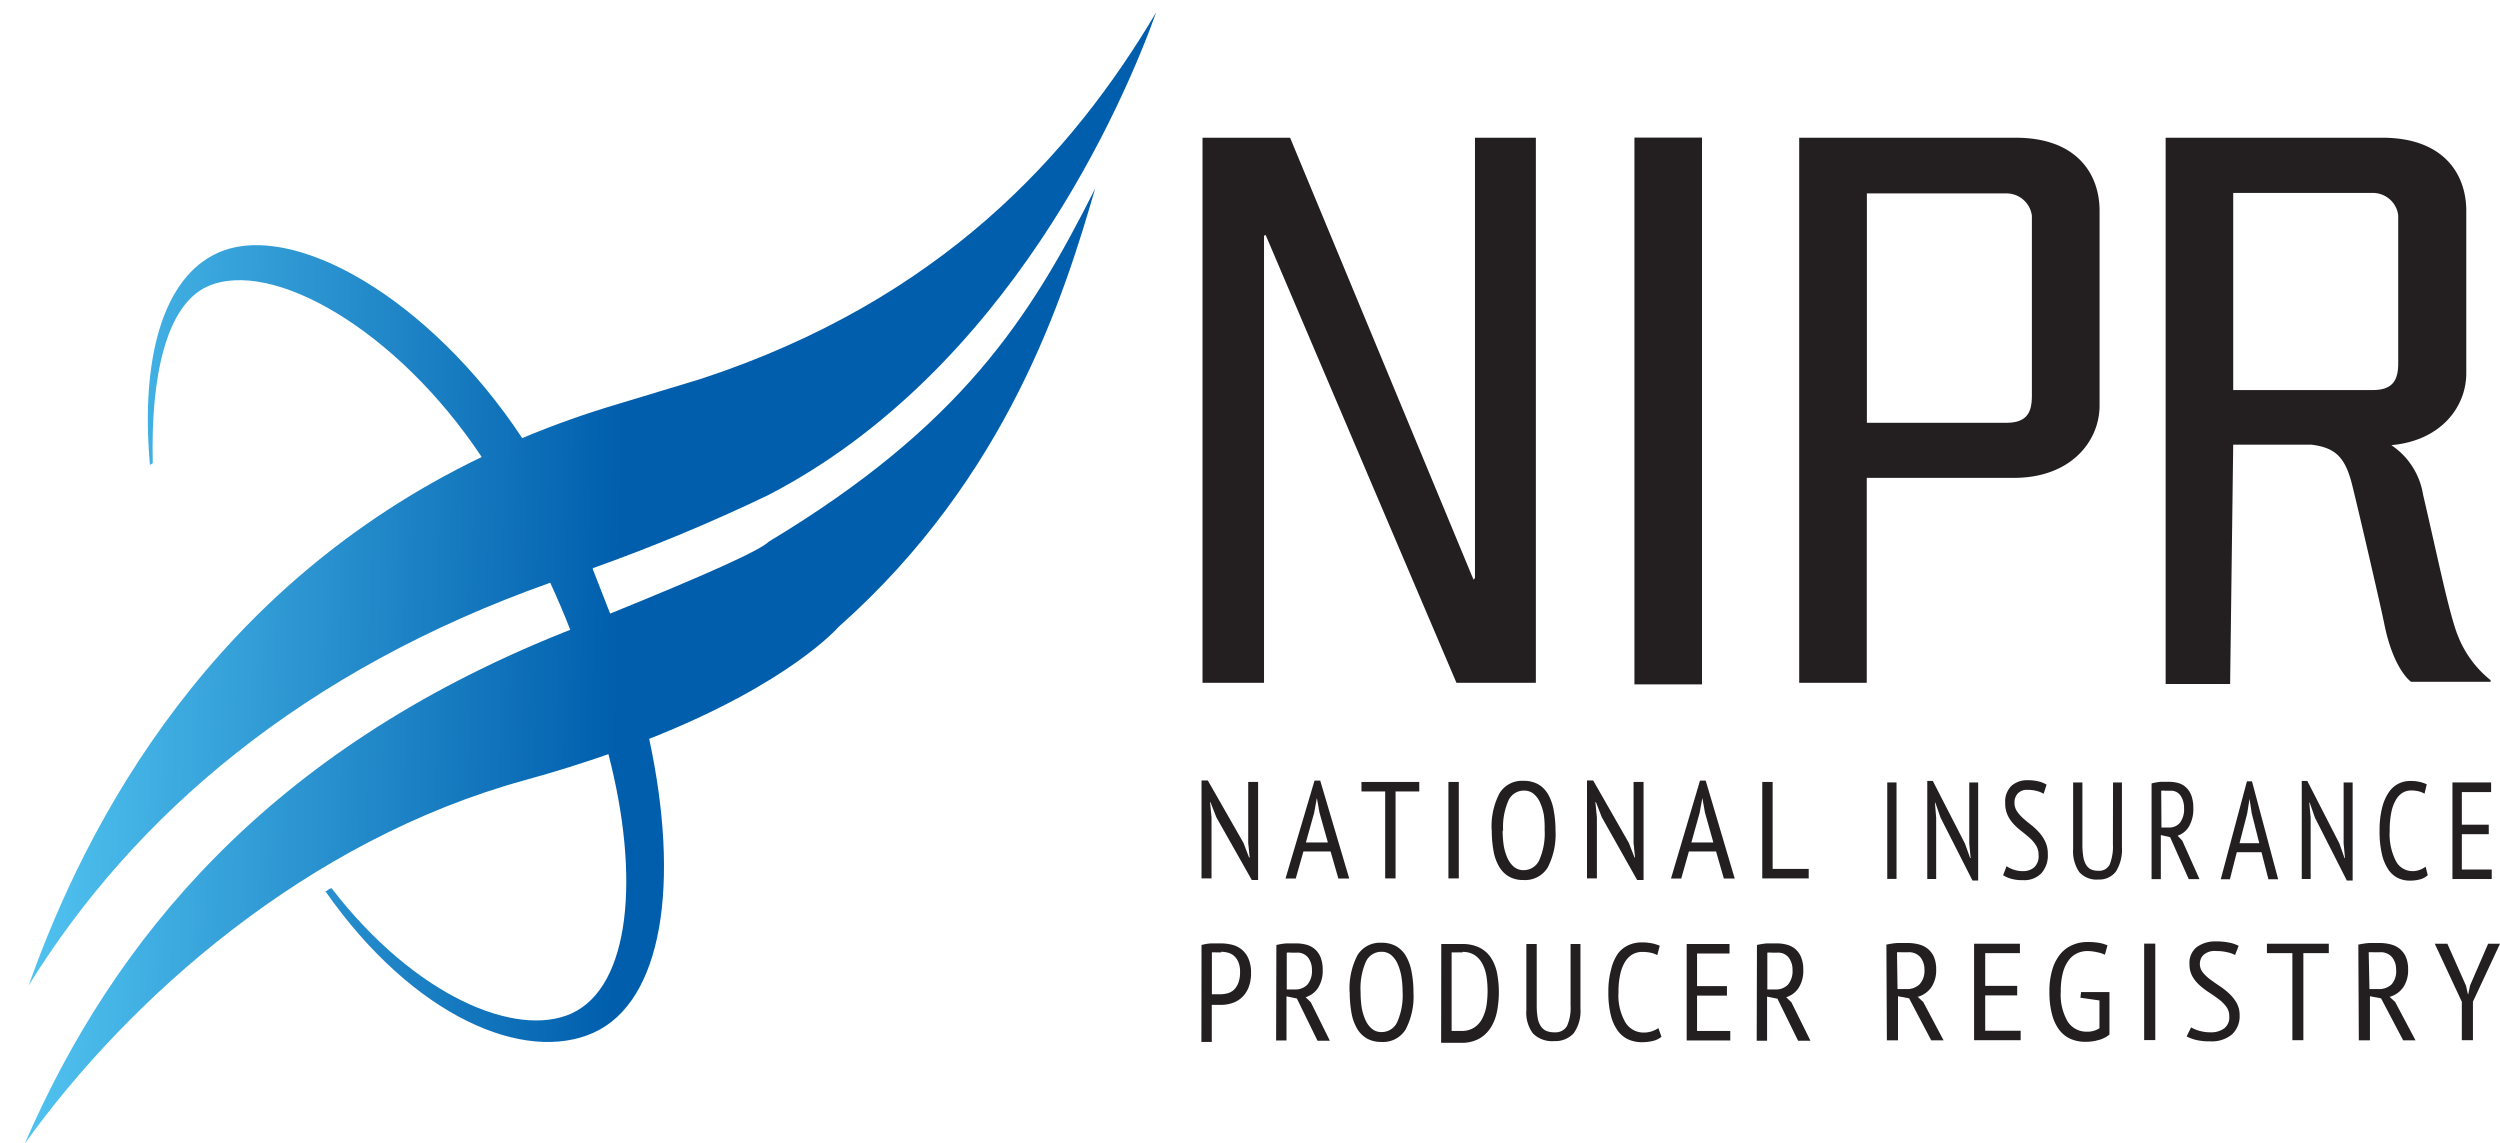
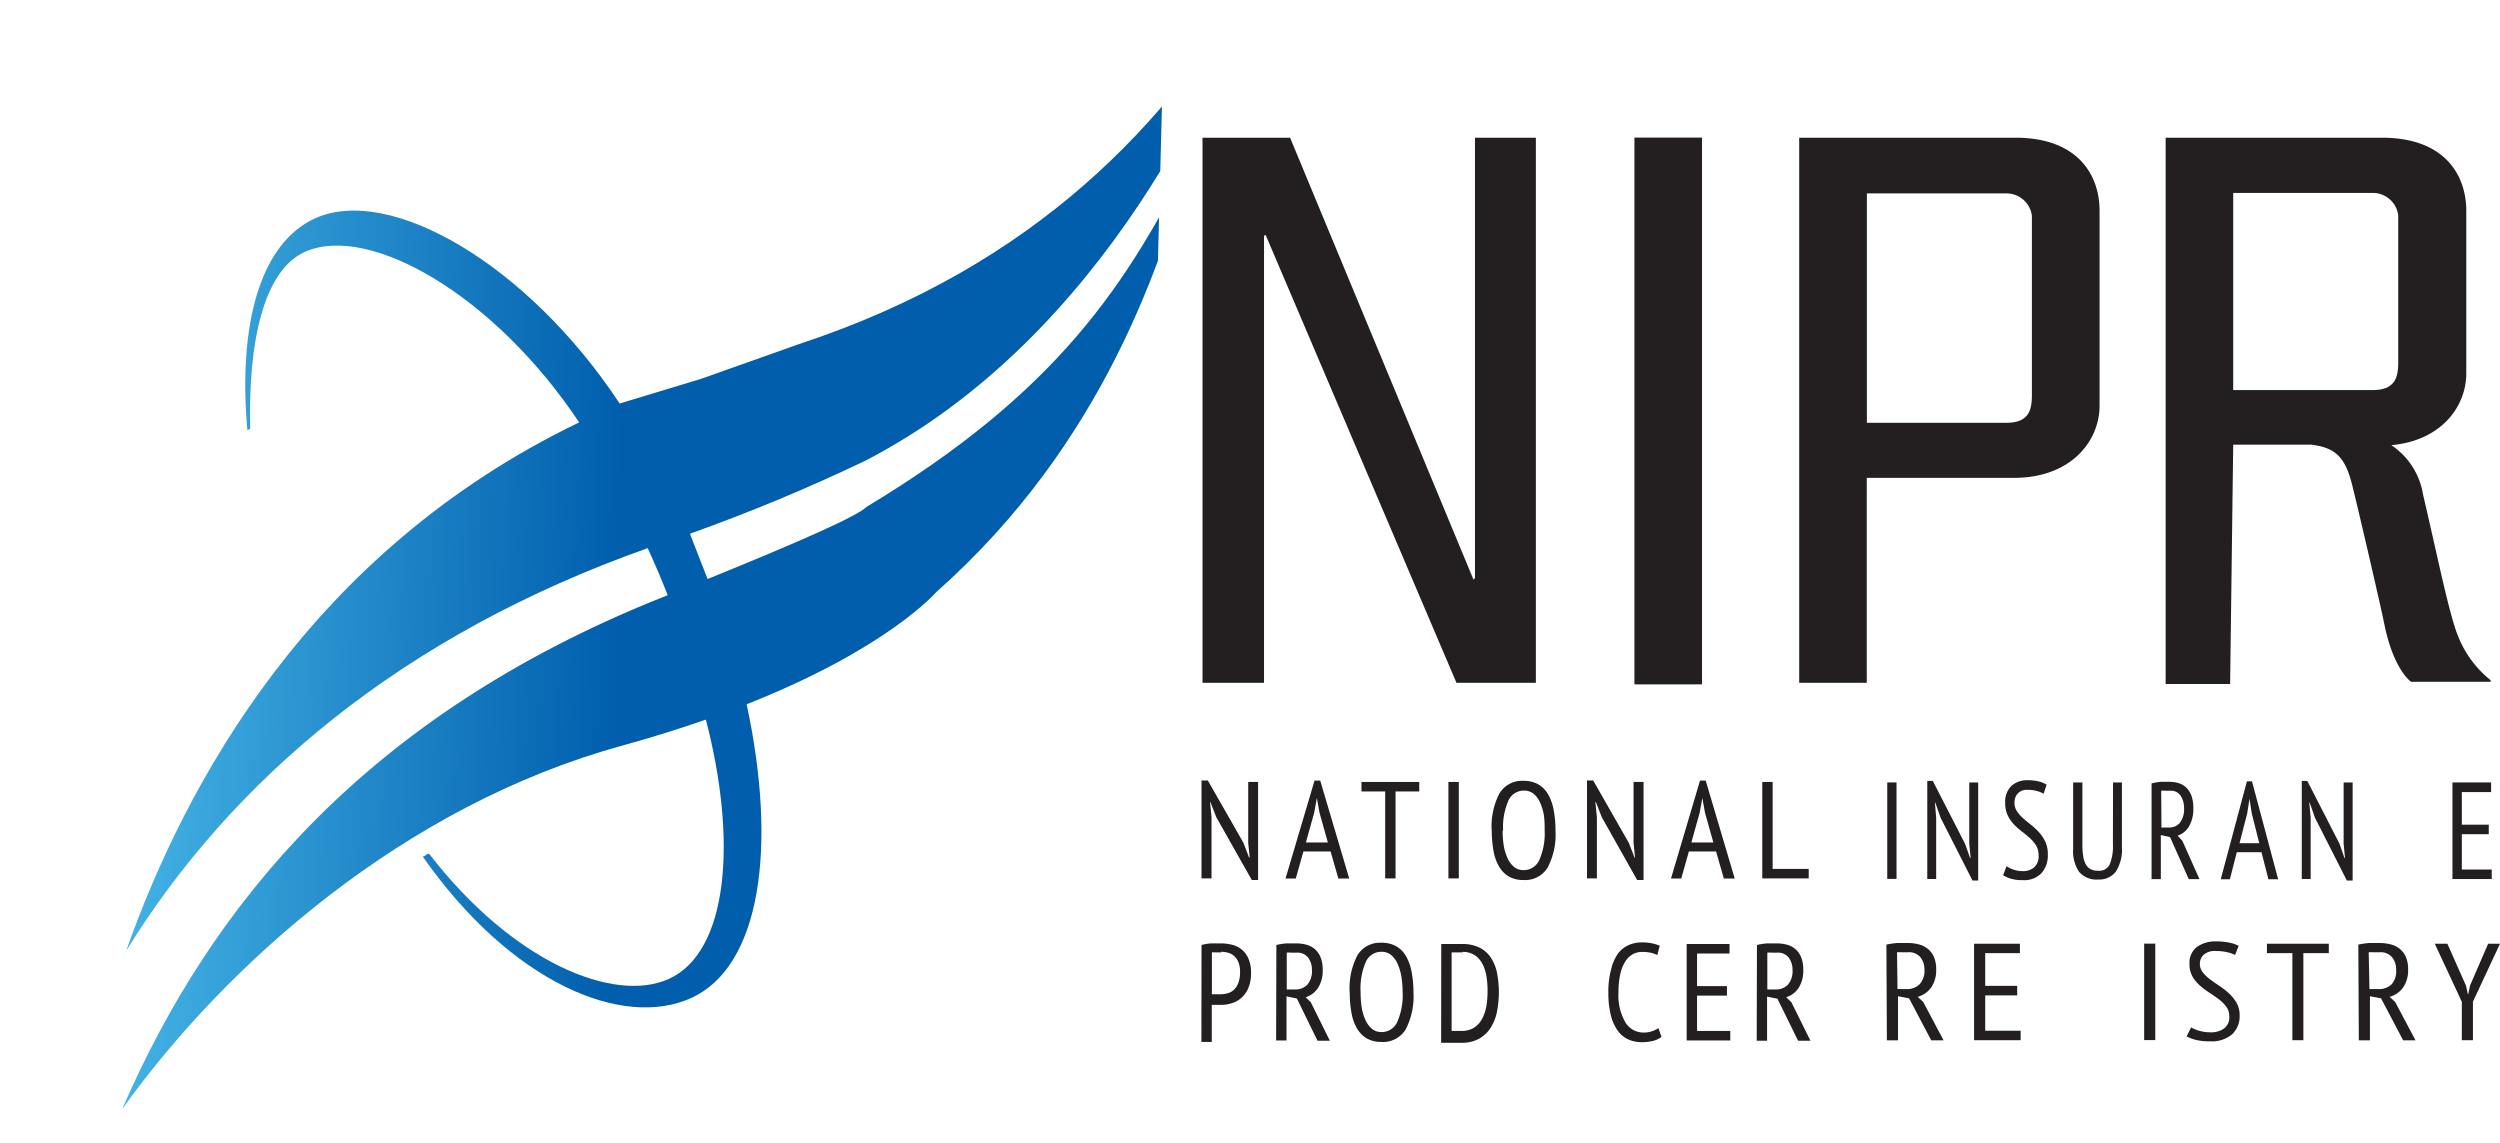
<svg xmlns="http://www.w3.org/2000/svg" viewBox="0 0 202.41 92.55">
  <clipPath id="a">
-     <path d="m56.77 30.67-6.6 2a74.52 74.52 0 0 0 -7.89 2.8c-7.47-11.31-18.61-17.71-24.64-15-4.46 2-6.27 8.6-5.5 17.17l.23-.14c-.18-7 1.08-12.8 4.43-14.31 5.2-2.32 15.36 3.52 22.2 13.81-21.78 10.48-31.91 29.31-36.68 42.79 8.57-13.88 22.33-25.56 42.23-32.61.59 1.29 1.14 2.57 1.62 3.81l-.63.25c-23.77 9.54-36.34 24.76-43.54 41.36 8.52-11.88 22.91-24.6 40.48-29.43 2.47-.68 4.72-1.39 6.78-2.11 2.57 9.88 1.8 18.82-3 21-4.44 2-12.63-1.35-19.41-10.14 0 0-.14 0-.26.11s-.24.14-.26.11c7.13 10.21 16.18 14 21.75 11.46s7-12.08 4.48-23.78c11.44-4.52 15.33-9.06 15.33-9.06 13.75-12.18 18.31-27 20.78-35.5-5.29 10.54-10.87 19.23-26.42 28.59-.73.74-5.34 2.78-12.85 5.83l-1.4-3.58v-.1a146.8 146.8 0 0 0 14.17-5.9c19.53-10.1 28.83-31.83 31.44-39.1-6.83 11.52-17.45 23.29-36.84 29.67" />
+     <path d="m56.77 30.67-6.6 2c-7.47-11.31-18.61-17.71-24.64-15-4.46 2-6.27 8.6-5.5 17.17l.23-.14c-.18-7 1.08-12.8 4.43-14.31 5.2-2.32 15.36 3.52 22.2 13.81-21.78 10.48-31.91 29.31-36.68 42.79 8.57-13.88 22.33-25.56 42.23-32.61.59 1.29 1.14 2.57 1.62 3.81l-.63.25c-23.77 9.54-36.34 24.76-43.54 41.36 8.52-11.88 22.91-24.6 40.48-29.43 2.47-.68 4.72-1.39 6.78-2.11 2.57 9.88 1.8 18.82-3 21-4.44 2-12.63-1.35-19.41-10.14 0 0-.14 0-.26.11s-.24.14-.26.11c7.13 10.21 16.18 14 21.75 11.46s7-12.08 4.48-23.78c11.44-4.52 15.33-9.06 15.33-9.06 13.75-12.18 18.31-27 20.78-35.5-5.29 10.54-10.87 19.23-26.42 28.59-.73.74-5.34 2.78-12.85 5.83l-1.4-3.58v-.1a146.8 146.8 0 0 0 14.17-5.9c19.53-10.1 28.83-31.83 31.44-39.1-6.83 11.52-17.45 23.29-36.84 29.67" />
  </clipPath>
  <linearGradient id="b" gradientTransform="matrix(92.32 -.67 2.4 -92.29 5222.69 45110.28)" gradientUnits="userSpaceOnUse" x1="-69.28" x2="-68.28" y1="488.76" y2="488.76">
    <stop offset="0" stop-color="#57cbf5" />
    <stop offset=".55" stop-color="#005ead" />
    <stop offset="1" stop-color="#005ead" />
  </linearGradient>
  <g fill="#231f20">
    <path d="m98.48 66.17-.48-1.23h-.03l.12 1.23v4.95h-.81v-7.93h.51l2.89 5.06.45 1.18h.05l-.12-1.18v-4.94h.8v7.94h-.51z" />
    <path d="m107.73 68.94h-2.2l-.62 2.19h-.83l2.35-7.93h.46l2.35 7.93h-.88zm-2-.73h1.78l-.68-2.42-.21-1.18-.22 1.2z" />
    <path d="m114.91 64.08h-1.92v7.04h-.84v-7.04h-1.92v-.77h4.68z" />
    <path d="m117.27 63.31h.84v7.81h-.84z" />
    <path d="m120.77 67.22a5.79 5.79 0 0 1 .64-3 2.13 2.13 0 0 1 1.94-1 2.36 2.36 0 0 1 1.19.28 2.2 2.2 0 0 1 .8.81 4 4 0 0 1 .45 1.27 8.81 8.81 0 0 1 .15 1.67 5.75 5.75 0 0 1 -.64 3 2.14 2.14 0 0 1 -1.95 1 2.33 2.33 0 0 1 -1.18-.28 2.24 2.24 0 0 1 -.8-.81 3.83 3.83 0 0 1 -.45-1.27 9.18 9.18 0 0 1 -.14-1.67m.88 0a7.8 7.8 0 0 0 .09 1.25 4.15 4.15 0 0 0 .3 1 2 2 0 0 0 .52.71 1.19 1.19 0 0 0 .78.27 1.38 1.38 0 0 0 1.27-.8 5.37 5.37 0 0 0 .44-2.47 7.85 7.85 0 0 0 -.06-1.18 4.25 4.25 0 0 0 -.3-1 1.94 1.94 0 0 0 -.52-.72 1.2 1.2 0 0 0 -.79-.27 1.37 1.37 0 0 0 -1.26.8 5.37 5.37 0 0 0 -.43 2.47" />
    <path d="m129.69 66.17-.48-1.23h-.04l.12 1.23v4.95h-.8v-7.93h.5l2.89 5.06.46 1.18h.04l-.12-1.18v-4.94h.81v7.94h-.52z" />
    <path d="m138.94 68.94h-2.2l-.62 2.19h-.83l2.35-7.93h.46l2.35 7.93h-.88zm-2-.73h1.78l-.68-2.42-.21-1.18-.22 1.2z" />
    <path d="m146.44 71.12h-3.76v-7.81h.84v7.04h2.92z" />
    <path d="m152.8 63.35h.75v7.81h-.75z" />
    <path d="m157.12 66.21-.43-1.23h-.03l.1 1.23v4.96h-.72v-7.94h.45l2.6 5.07.42 1.17h.04l-.11-1.17v-4.95h.72v7.94h-.46z" />
    <path d="m162.46 70.13a2.11 2.11 0 0 0 .54.27 2.28 2.28 0 0 0 .79.13 1.34 1.34 0 0 0 .91-.31 1.22 1.22 0 0 0 .35-1 1.4 1.4 0 0 0 -.2-.76 2.76 2.76 0 0 0 -.5-.6c-.2-.18-.42-.36-.65-.54a5.38 5.38 0 0 1 -.65-.58 2.88 2.88 0 0 1 -.5-.73 2.25 2.25 0 0 1 -.2-1 1.77 1.77 0 0 1 .51-1.39 1.91 1.91 0 0 1 1.32-.45 3.61 3.61 0 0 1 .89.1 2.16 2.16 0 0 1 .63.26l-.24.74a1.92 1.92 0 0 0 -.52-.22 2.73 2.73 0 0 0 -.78-.1 1 1 0 0 0 -.8.3 1.08 1.08 0 0 0 -.26.74 1.22 1.22 0 0 0 .2.69 3 3 0 0 0 .5.57c.2.18.42.36.65.54a5.16 5.16 0 0 1 .65.61 3.16 3.16 0 0 1 .5.76 2.32 2.32 0 0 1 .2 1 2.17 2.17 0 0 1 -.52 1.54 1.92 1.92 0 0 1 -1.48.56 3.32 3.32 0 0 1 -1-.12 2.4 2.4 0 0 1 -.62-.28z" />
    <path d="m171.08 63.35h.72v5.23a3.33 3.33 0 0 1 -.5 2 1.69 1.69 0 0 1 -1.41.63 1.86 1.86 0 0 1 -1.55-.61 3 3 0 0 1 -.49-1.89v-5.36h.75v5a6.16 6.16 0 0 0 .07 1 1.85 1.85 0 0 0 .23.67.93.93 0 0 0 .4.37 1.4 1.4 0 0 0 .59.11.94.94 0 0 0 .92-.51 3.93 3.93 0 0 0 .26-1.65z" />
    <path d="m174.2 63.43a4.56 4.56 0 0 1 .73-.13q.4 0 .73 0a2.58 2.58 0 0 1 .74.11 1.5 1.5 0 0 1 .61.36 1.77 1.77 0 0 1 .42.66 2.91 2.91 0 0 1 .15 1 2.79 2.79 0 0 1 -.35 1.48 1.7 1.7 0 0 1 -.92.75l.38.41 1.39 3.11h-.87l-1.51-3.4-.75-.17v3.57h-.75zm.8 3.57h.6a1.12 1.12 0 0 0 .9-.39 1.82 1.82 0 0 0 .33-1.19 1.76 1.76 0 0 0 -.28-1 .93.93 0 0 0 -.82-.4h-.42a1.6 1.6 0 0 0 -.33 0z" />
    <path d="m183.1 69h-2l-.56 2.19h-.74l2.12-7.93h.41l2.12 7.93h-.79zm-1.78-.73h1.6l-.61-2.42-.18-1.18-.19 1.2z" />
    <path d="m187.43 66.21-.43-1.23h-.03l.11 1.23v4.96h-.72v-7.94h.45l2.6 5.07.41 1.17h.04l-.11-1.17v-4.95h.73v7.94h-.47z" />
-     <path d="m196.56 70.86a1.45 1.45 0 0 1 -.63.34 3.15 3.15 0 0 1 -.8.1 2.2 2.2 0 0 1 -1-.22 2 2 0 0 1 -.78-.71 3.77 3.77 0 0 1 -.51-1.25 8.2 8.2 0 0 1 -.18-1.85 7.42 7.42 0 0 1 .21-1.89 3.86 3.86 0 0 1 .55-1.25 2.06 2.06 0 0 1 .79-.69 2.13 2.13 0 0 1 .92-.21 3.41 3.41 0 0 1 .8.08 2.85 2.85 0 0 1 .55.19l-.18.76a1.64 1.64 0 0 0 -.47-.19 2.59 2.59 0 0 0 -.62-.07 1.34 1.34 0 0 0 -.66.17 1.56 1.56 0 0 0 -.55.56 3.25 3.25 0 0 0 -.38 1 7.07 7.07 0 0 0 -.14 1.53 4.76 4.76 0 0 0 .5 2.45 1.51 1.51 0 0 0 1.34.82 1.66 1.66 0 0 0 .61-.11 1.87 1.87 0 0 0 .46-.25z" />
    <path d="m198.56 63.35h3.13v.78h-2.37v2.64h2.18v.77h-2.18v2.86h2.42v.77h-3.18z" />
    <path d="m97.28 76.51a4.09 4.09 0 0 1 .76-.13q.4 0 .79 0a3.9 3.9 0 0 1 .88.1 2 2 0 0 1 .79.37 1.92 1.92 0 0 1 .57.74 2.84 2.84 0 0 1 .22 1.19 3.09 3.09 0 0 1 -.21 1.19 2.2 2.2 0 0 1 -.55.8 2.1 2.1 0 0 1 -.78.45 3 3 0 0 1 -.91.14h-.36-.22-.15v3h-.84zm1.6.6h-.43a1.82 1.82 0 0 0 -.33 0v3.39h.14.53a2.31 2.31 0 0 0 .6-.08 1.21 1.21 0 0 0 .51-.28 1.5 1.5 0 0 0 .36-.56 2.42 2.42 0 0 0 .14-.89 2.05 2.05 0 0 0 -.13-.78 1.38 1.38 0 0 0 -.34-.5 1.17 1.17 0 0 0 -.49-.27 2.14 2.14 0 0 0 -.58-.08" />
    <path d="m103.34 76.51a5.55 5.55 0 0 1 .81-.13h.81a3.16 3.16 0 0 1 .82.11 1.71 1.71 0 0 1 .68.36 1.75 1.75 0 0 1 .46.66 2.61 2.61 0 0 1 .17 1 2.56 2.56 0 0 1 -.38 1.48 1.85 1.85 0 0 1 -1 .75l.42.41 1.54 3.11h-1l-1.67-3.42-.84-.17v3.57h-.84zm.84 3.6h.67a1.32 1.32 0 0 0 1-.39 1.69 1.69 0 0 0 .37-1.19 1.63 1.63 0 0 0 -.31-1 1.08 1.08 0 0 0 -.91-.4h-.46a2 2 0 0 0 -.36 0z" />
    <path d="m109.27 80.33a5.79 5.79 0 0 1 .64-3 2.13 2.13 0 0 1 1.94-1 2.36 2.36 0 0 1 1.19.28 2.2 2.2 0 0 1 .8.81 4 4 0 0 1 .45 1.27 8.81 8.81 0 0 1 .15 1.67 5.75 5.75 0 0 1 -.64 3 2.14 2.14 0 0 1 -1.95 1 2.33 2.33 0 0 1 -1.18-.28 2.24 2.24 0 0 1 -.8-.81 3.83 3.83 0 0 1 -.45-1.27 9.18 9.18 0 0 1 -.14-1.67m.88 0a7.8 7.8 0 0 0 .09 1.25 4.15 4.15 0 0 0 .3 1 2 2 0 0 0 .52.71 1.19 1.19 0 0 0 .78.27 1.38 1.38 0 0 0 1.27-.8 5.37 5.37 0 0 0 .44-2.47 7.85 7.85 0 0 0 -.1-1.24 4.25 4.25 0 0 0 -.3-1 1.94 1.94 0 0 0 -.52-.72 1.2 1.2 0 0 0 -.79-.27 1.37 1.37 0 0 0 -1.26.8 5.37 5.37 0 0 0 -.43 2.47" />
    <path d="m116.69 76.43h.4.44.85a3.13 3.13 0 0 1 1.38.28 2.39 2.39 0 0 1 .93.8 3.47 3.47 0 0 1 .51 1.24 8.17 8.17 0 0 1 0 3.16 3.78 3.78 0 0 1 -.51 1.3 2.68 2.68 0 0 1 -.94.89 2.92 2.92 0 0 1 -1.47.33h-.37-.46-.45-.32zm1.73.68h-.49-.23-.17v6.36h.16.66a1.85 1.85 0 0 0 1-.27 1.91 1.91 0 0 0 .65-.72 3.47 3.47 0 0 0 .34-1 7.63 7.63 0 0 0 .1-1.27 7.54 7.54 0 0 0 -.09-1.16 3.32 3.32 0 0 0 -.32-1 1.94 1.94 0 0 0 -.62-.71 1.76 1.76 0 0 0 -1-.27" />
-     <path d="m127.16 76.43h.8v5.23a3.08 3.08 0 0 1 -.55 2 2 2 0 0 1 -1.57.63 2.19 2.19 0 0 1 -1.72-.61 2.79 2.79 0 0 1 -.54-1.89v-5.36h.84v5a5.59 5.59 0 0 0 .08 1 1.72 1.72 0 0 0 .26.67 1 1 0 0 0 .45.37 1.7 1.7 0 0 0 .66.11 1.07 1.07 0 0 0 1-.51 3.58 3.58 0 0 0 .29-1.65z" />
    <path d="m134.52 83.94a1.68 1.68 0 0 1 -.7.34 3.86 3.86 0 0 1 -.89.1 2.67 2.67 0 0 1 -1.09-.22 2.18 2.18 0 0 1 -.86-.71 3.59 3.59 0 0 1 -.56-1.25 7.43 7.43 0 0 1 -.2-1.85 6.69 6.69 0 0 1 .23-1.89 3.68 3.68 0 0 1 .55-1.26 2.24 2.24 0 0 1 .88-.69 2.58 2.58 0 0 1 1-.21 4.18 4.18 0 0 1 .89.08 3.41 3.41 0 0 1 .61.19l-.2.76a2 2 0 0 0 -.52-.19 3.18 3.18 0 0 0 -.69-.07 1.63 1.63 0 0 0 -.74.17 1.67 1.67 0 0 0 -.61.56 3.07 3.07 0 0 0 -.42 1 6.36 6.36 0 0 0 -.16 1.53 4.37 4.37 0 0 0 .56 2.45 1.72 1.72 0 0 0 1.48.82 2 2 0 0 0 .68-.11 2.15 2.15 0 0 0 .51-.25z" />
    <path d="m136.56 76.43h3.47v.77h-2.63v2.64h2.42v.77h-2.42v2.86h2.69v.77h-3.53z" />
    <path d="m142.25 76.51a5.55 5.55 0 0 1 .81-.13h.81a3.16 3.16 0 0 1 .82.11 1.71 1.71 0 0 1 .68.36 1.75 1.75 0 0 1 .46.66 2.61 2.61 0 0 1 .17 1 2.56 2.56 0 0 1 -.38 1.48 1.85 1.85 0 0 1 -1 .75l.42.41 1.54 3.11h-1l-1.67-3.4-.84-.17v3.57h-.84zm.84 3.6h.67a1.32 1.32 0 0 0 1-.39 1.69 1.69 0 0 0 .37-1.19 1.63 1.63 0 0 0 -.31-1 1.08 1.08 0 0 0 -.91-.4h-.46a2 2 0 0 0 -.36 0z" />
    <path d="m152.73 76.48a6.36 6.36 0 0 1 .87-.13q.47 0 .87 0a3.61 3.61 0 0 1 .88.11 1.88 1.88 0 0 1 .73.36 1.77 1.77 0 0 1 .5.66 2.48 2.48 0 0 1 .18 1 2.44 2.44 0 0 1 -.41 1.48 2 2 0 0 1 -1.09.75l.45.41 1.65 3.11h-1l-1.79-3.4-.9-.17v3.57h-.9zm.9 3.6h.72a1.46 1.46 0 0 0 1.07-.39 1.62 1.62 0 0 0 .39-1.19 1.56 1.56 0 0 0 -.33-1 1.19 1.19 0 0 0 -1-.4h-.5a2.22 2.22 0 0 0 -.39 0z" />
    <path d="m159.83 76.41h3.71v.76h-2.81v2.65h2.59v.77h-2.59v2.86h2.87v.77h-3.77z" />
-     <path d="m168.49 80.32h2.3v3.44a2.23 2.23 0 0 1 -.86.44 3.86 3.86 0 0 1 -1.06.15 3 3 0 0 1 -1.21-.23 2.31 2.31 0 0 1 -.93-.73 3.59 3.59 0 0 1 -.59-1.26 6.93 6.93 0 0 1 -.21-1.82 6 6 0 0 1 .25-1.86 3.56 3.56 0 0 1 .67-1.25 2.58 2.58 0 0 1 1-.71 2.92 2.92 0 0 1 1.12-.22 5.39 5.39 0 0 1 1 .07 3 3 0 0 1 .66.2l-.21.76a2.19 2.19 0 0 0 -.57-.19 3.79 3.79 0 0 0 -.85-.11 2 2 0 0 0 -.8.17 1.79 1.79 0 0 0 -.69.55 2.91 2.91 0 0 0 -.48 1 5.68 5.68 0 0 0 -.18 1.54 4.3 4.3 0 0 0 .57 2.47 1.81 1.81 0 0 0 1.56.8 1.78 1.78 0 0 0 1-.28v-2.25l-1.54-.22z" />
    <path d="m173.6 76.4h.9v7.81h-.9z" />
    <path d="m177.4 83.18a2.7 2.7 0 0 0 .64.27 3.16 3.16 0 0 0 .94.13 1.78 1.78 0 0 0 1.09-.31 1.12 1.12 0 0 0 .42-1 1.24 1.24 0 0 0 -.24-.76 3 3 0 0 0 -.6-.6q-.36-.27-.77-.54a6.16 6.16 0 0 1 -.77-.58 3 3 0 0 1 -.6-.73 2 2 0 0 1 -.24-1 1.62 1.62 0 0 1 .6-1.39 2.55 2.55 0 0 1 1.57-.45 5.07 5.07 0 0 1 1.06.1 2.85 2.85 0 0 1 .75.26l-.29.74a2.52 2.52 0 0 0 -.62-.22 3.82 3.82 0 0 0 -.92-.1 1.35 1.35 0 0 0 -1 .3 1 1 0 0 0 -.31.74 1.08 1.08 0 0 0 .24.69 3.2 3.2 0 0 0 .6.57q.36.27.77.54a6 6 0 0 1 .77.61 3.19 3.19 0 0 1 .6.76 2 2 0 0 1 .24 1 2 2 0 0 1 -.62 1.54 2.54 2.54 0 0 1 -1.76.56 4.66 4.66 0 0 1 -1.18-.12 3.16 3.16 0 0 1 -.73-.28z" />
    <path d="m188.55 77.17h-2.06v7.05h-.89v-7.05h-2.06v-.76h5.01z" />
    <path d="m190.94 76.48a6.36 6.36 0 0 1 .87-.13q.47 0 .87 0a3.61 3.61 0 0 1 .88.11 1.88 1.88 0 0 1 .73.36 1.77 1.77 0 0 1 .5.66 2.48 2.48 0 0 1 .18 1 2.44 2.44 0 0 1 -.41 1.48 2 2 0 0 1 -1.09.75l.45.41 1.65 3.11h-1l-1.79-3.4-.9-.17v3.57h-.9zm.9 3.6h.72a1.46 1.46 0 0 0 1.08-.39 1.62 1.62 0 0 0 .36-1.19 1.56 1.56 0 0 0 -.33-1 1.19 1.19 0 0 0 -1-.4h-.5a2.22 2.22 0 0 0 -.39 0z" />
    <path d="m199.32 81.11-2.19-4.7h1.02l1.51 3.4.15.68h.03l.15-.71 1.46-3.37h.96l-2.19 4.69v3.12h-.9z" />
    <path d="m119.42 46.8-.12.13-14.85-35.78h-7.09v44.13h4.98v-36.19l.13-.07 15.45 36.26h6.43v-44.13h-4.93z" />
    <path d="m132.33 11.14h5.47v44.27h-5.47z" />
    <path d="m163.2 11.15h-17.53v44.13h5.47v-16.59h11.92c4.57 0 6.93-2.93 6.93-5.86v-15.77c0-2.88-1.75-5.91-6.81-5.91m1.33 20.85c0 1.23-.27 2.23-2.06 2.23h-11.3v-18.57h11.27a2.07 2.07 0 0 1 2.09 1.81z" />
    <path d="m198.92 51.27c-.75-2.12-1.54-6.1-2.74-11.23a5.94 5.94 0 0 0 -2.57-4c4-.35 6.07-3.08 6.07-5.82v-13.16c0-2.88-1.75-5.91-6.81-5.91h-17.53v44.23h5.22l.25-19.38h6.31c1.95.24 2.74 1 3.3 3.18.49 1.93 2.38 10.11 2.6 11.23.75 3.83 2.19 4.79 2.19 4.79h6.44v-.13a8.64 8.64 0 0 1 -2.74-3.84m-18.1-35.61h11.27a2.07 2.07 0 0 1 2.09 1.81v11.92c0 1.23-.27 2.23-2.06 2.23h-11.3z" />
  </g>
  <g clip-path="url(#a)">
    <path d="m2.39.67 91.91-.67-2.39 91.88-91.91.67z" fill="url(#b)" />
  </g>
</svg>